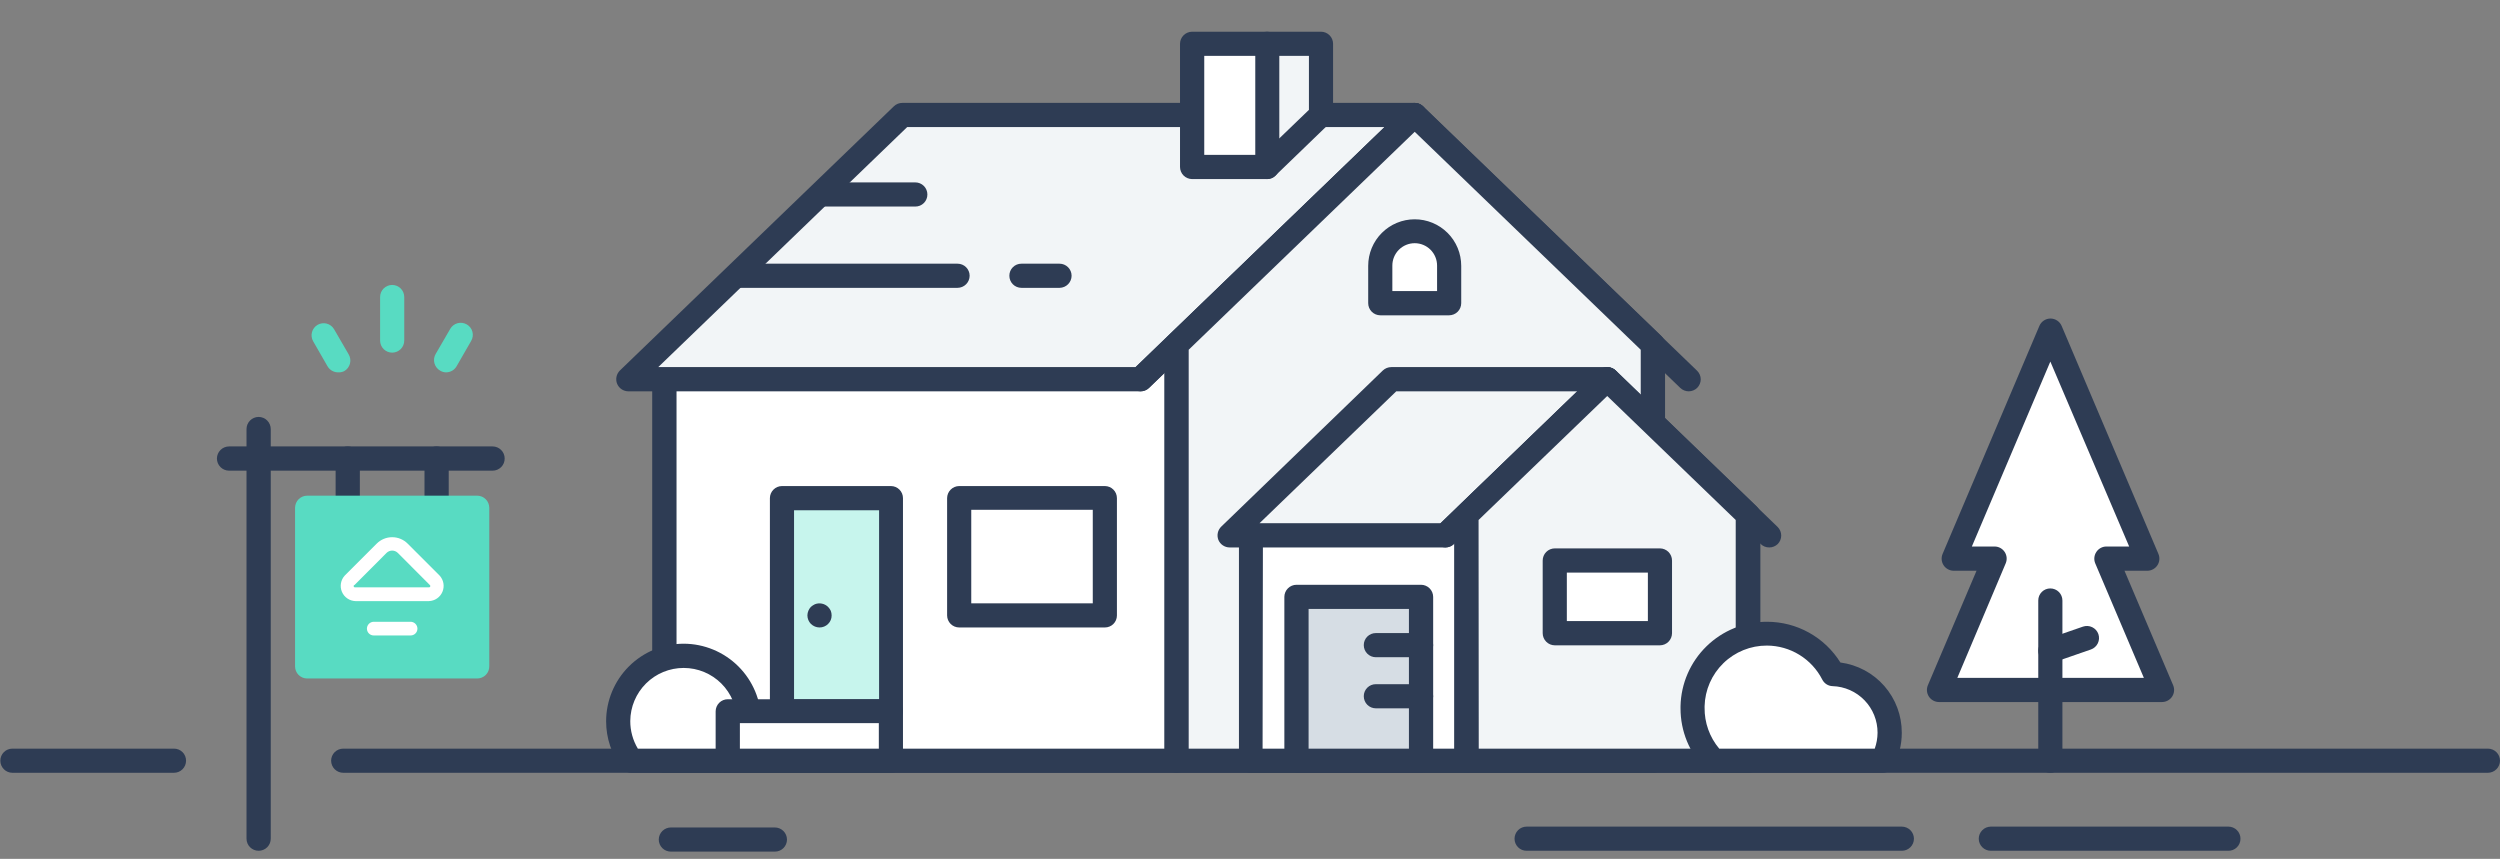
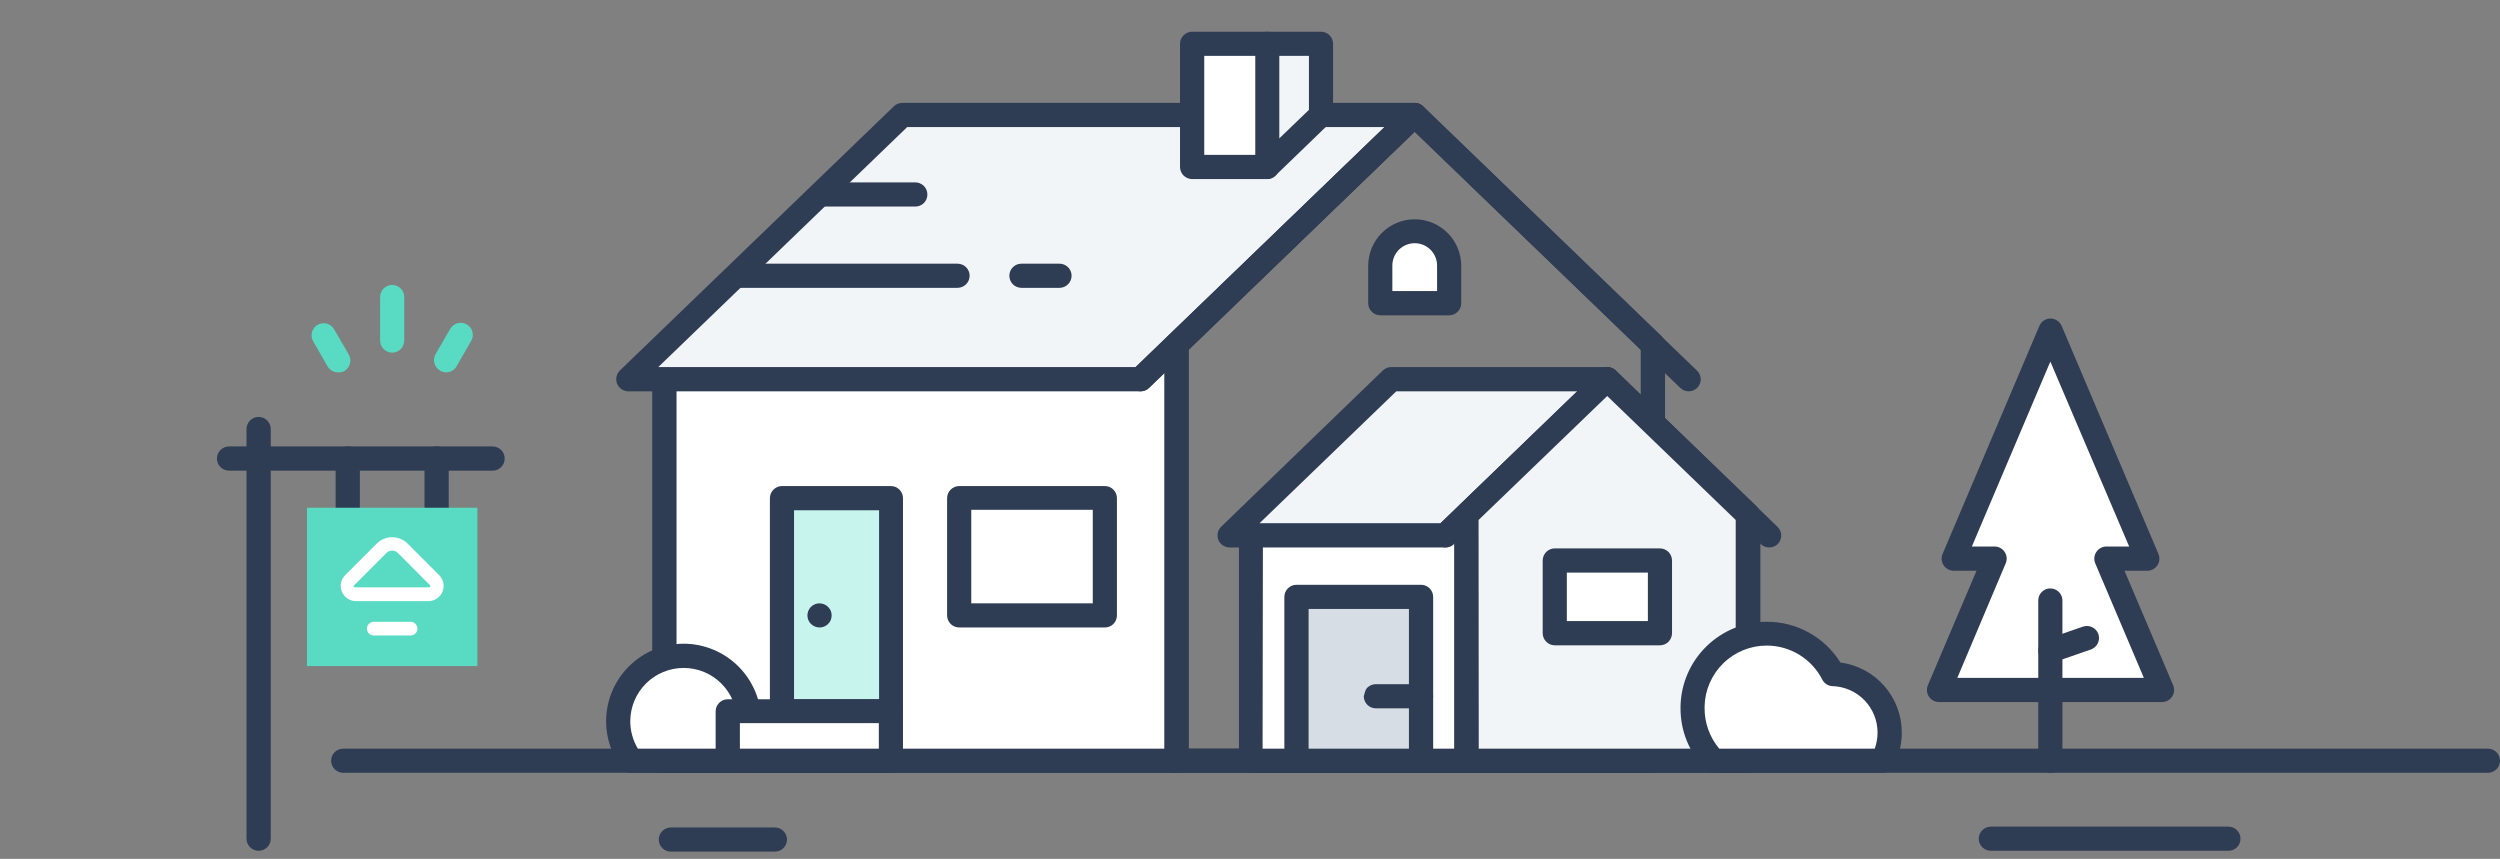
<svg xmlns="http://www.w3.org/2000/svg" width="294" height="101" viewBox="0 0 294 101" fill="none">
  <rect x="0" y="0" width="294" height="101" fill="#808080" stroke="none" />
  <g clip-path="url(#clip0)">
-     <path d="M223.66 100.05H179.53C179.343 100.051 179.158 100.015 178.985 99.945C178.812 99.874 178.655 99.769 178.523 99.637C178.391 99.505 178.286 99.348 178.215 99.175C178.144 99.002 178.109 98.817 178.11 98.63C178.11 98.444 178.147 98.259 178.218 98.087C178.29 97.914 178.394 97.758 178.526 97.626C178.658 97.494 178.814 97.389 178.987 97.318C179.159 97.247 179.344 97.21 179.53 97.21H223.66C224.036 97.213 224.395 97.363 224.661 97.629C224.927 97.894 225.077 98.254 225.08 98.63C225.08 98.816 225.043 99.001 224.972 99.173C224.901 99.346 224.796 99.502 224.664 99.634C224.532 99.766 224.376 99.871 224.203 99.942C224.031 100.013 223.847 100.05 223.66 100.05Z" fill="#2E3C54" />
    <path d="M91.12 100.15H78.9C78.713 100.151 78.527 100.116 78.353 100.045C78.18 99.974 78.022 99.87 77.889 99.738C77.757 99.606 77.651 99.449 77.579 99.276C77.507 99.103 77.47 98.917 77.47 98.73C77.473 98.353 77.624 97.991 77.892 97.725C78.16 97.459 78.522 97.31 78.9 97.31H91.12C91.498 97.31 91.86 97.459 92.128 97.725C92.396 97.991 92.547 98.353 92.55 98.73C92.55 98.917 92.513 99.103 92.441 99.276C92.369 99.449 92.263 99.606 92.131 99.738C91.998 99.87 91.84 99.974 91.666 100.045C91.493 100.116 91.307 100.151 91.12 100.15Z" fill="#2E3C54" />
    <path d="M262.01 100.05H234.12C233.743 100.05 233.382 99.9 233.116 99.634C232.85 99.368 232.7 99.007 232.7 98.63C232.703 98.254 232.853 97.894 233.119 97.629C233.385 97.363 233.744 97.213 234.12 97.21H262.06C262.437 97.21 262.798 97.36 263.064 97.626C263.33 97.892 263.48 98.253 263.48 98.63C263.482 98.821 263.444 99.011 263.37 99.187C263.296 99.363 263.187 99.522 263.05 99.655C262.912 99.788 262.749 99.892 262.57 99.96C262.392 100.027 262.201 100.058 262.01 100.05Z" fill="#2E3C54" />
    <path d="M46.12 41.47C45.743 41.47 45.382 41.32 45.116 41.054C44.849 40.788 44.7 40.427 44.7 40.05V34.93C44.7 34.553 44.849 34.192 45.116 33.926C45.382 33.66 45.743 33.51 46.12 33.51C46.497 33.51 46.858 33.66 47.124 33.926C47.39 34.192 47.54 34.553 47.54 34.93V40.05C47.54 40.427 47.39 40.788 47.124 41.054C46.858 41.32 46.497 41.47 46.12 41.47Z" fill="#58DBC2" />
    <path d="M52.48 43.79C52.234 43.791 51.992 43.725 51.78 43.6C51.611 43.507 51.462 43.38 51.343 43.228C51.224 43.075 51.136 42.9 51.087 42.713C51.037 42.526 51.026 42.331 51.054 42.14C51.082 41.949 51.149 41.765 51.25 41.6L52.95 38.67C53.043 38.508 53.167 38.367 53.315 38.253C53.463 38.14 53.632 38.056 53.812 38.008C53.992 37.96 54.18 37.947 54.365 37.972C54.55 37.996 54.728 38.057 54.89 38.15C55.053 38.242 55.195 38.366 55.309 38.514C55.424 38.662 55.508 38.831 55.556 39.011C55.604 39.192 55.616 39.38 55.591 39.565C55.566 39.751 55.505 39.929 55.41 40.09L53.72 43.03C53.599 43.255 53.421 43.444 53.203 43.578C52.985 43.712 52.736 43.785 52.48 43.79Z" fill="#58DBC2" />
    <path d="M39.76 43.79C39.509 43.79 39.263 43.724 39.046 43.6C38.828 43.475 38.647 43.296 38.52 43.08L36.83 40.14C36.737 39.978 36.676 39.8 36.652 39.615C36.627 39.43 36.64 39.242 36.688 39.062C36.736 38.882 36.82 38.713 36.933 38.565C37.047 38.417 37.188 38.293 37.35 38.2C37.511 38.107 37.69 38.046 37.875 38.022C38.06 37.998 38.248 38.01 38.428 38.058C38.608 38.106 38.777 38.19 38.925 38.303C39.073 38.417 39.197 38.559 39.29 38.72L40.99 41.65C41.091 41.814 41.158 41.998 41.187 42.188C41.216 42.379 41.206 42.574 41.157 42.761C41.109 42.948 41.023 43.123 40.904 43.276C40.786 43.429 40.639 43.556 40.47 43.65C40.249 43.757 40.005 43.805 39.76 43.79Z" fill="#58DBC2" />
    <path d="M40.9 61.67C40.521 61.67 40.157 61.519 39.889 61.251C39.621 60.983 39.47 60.619 39.47 60.24V53.92C39.473 53.542 39.624 53.181 39.892 52.915C40.16 52.649 40.523 52.5 40.9 52.5C41.276 52.503 41.636 52.653 41.901 52.919C42.167 53.184 42.317 53.544 42.32 53.92V60.24C42.32 60.617 42.171 60.98 41.905 61.248C41.639 61.516 41.278 61.667 40.9 61.67Z" fill="#2E3C54" />
    <path d="M30.41 100.05C30.033 100.05 29.672 99.9 29.406 99.634C29.14 99.368 28.99 99.007 28.99 98.63V50.46C28.99 50.083 29.139 49.72 29.405 49.452C29.671 49.184 30.032 49.033 30.41 49.03C30.598 49.03 30.784 49.067 30.957 49.139C31.131 49.211 31.288 49.316 31.421 49.449C31.554 49.582 31.659 49.739 31.731 49.913C31.803 50.086 31.84 50.272 31.84 50.46V98.63C31.84 98.817 31.803 99.003 31.731 99.176C31.659 99.349 31.553 99.506 31.421 99.638C31.288 99.77 31.13 99.874 30.956 99.945C30.783 100.016 30.597 100.051 30.41 100.05Z" fill="#2E3C54" />
    <path d="M57.93 55.35H26.93C26.552 55.347 26.191 55.196 25.925 54.928C25.659 54.66 25.51 54.297 25.51 53.92C25.513 53.544 25.663 53.184 25.929 52.919C26.195 52.653 26.554 52.503 26.93 52.5H57.93C58.307 52.5 58.668 52.65 58.934 52.916C59.2 53.182 59.35 53.543 59.35 53.92C59.351 54.107 59.316 54.293 59.245 54.467C59.174 54.64 59.07 54.798 58.938 54.931C58.806 55.063 58.649 55.169 58.476 55.241C58.303 55.313 58.117 55.35 57.93 55.35Z" fill="#2E3C54" />
    <path d="M51.35 61.67C50.971 61.67 50.607 61.519 50.339 61.251C50.071 60.983 49.92 60.619 49.92 60.24V53.92C49.923 53.542 50.075 53.181 50.342 52.915C50.61 52.649 50.972 52.5 51.35 52.5C51.726 52.503 52.086 52.653 52.351 52.919C52.617 53.184 52.767 53.544 52.77 53.92V60.24C52.77 60.617 52.621 60.98 52.355 61.248C52.089 61.516 51.727 61.667 51.35 61.67Z" fill="#2E3C54" />
    <path d="M36.1 78.33H56.14V59.71H36.1V78.33Z" fill="#58DBC2" />
-     <path d="M56.12 79.79H36.12C35.743 79.79 35.382 79.64 35.116 79.374C34.849 79.108 34.7 78.747 34.7 78.37V59.72C34.7 59.343 34.849 58.98 35.115 58.712C35.381 58.444 35.742 58.293 36.12 58.29H56.12C56.498 58.293 56.859 58.444 57.125 58.712C57.391 58.98 57.54 59.343 57.54 59.72V78.33C57.545 78.52 57.513 78.709 57.444 78.886C57.375 79.063 57.271 79.224 57.139 79.36C57.006 79.496 56.848 79.604 56.673 79.678C56.498 79.752 56.31 79.79 56.12 79.79ZM37.5 76.95H54.7V61.14H37.5V76.95Z" fill="#58DBC2" />
    <path d="M43.96 73.12H48.28C48.495 73.12 48.701 73.206 48.853 73.357C49.005 73.509 49.09 73.715 49.09 73.93C49.09 74.036 49.069 74.141 49.028 74.239C48.987 74.336 48.928 74.425 48.852 74.499C48.777 74.574 48.688 74.632 48.589 74.672C48.491 74.712 48.386 74.731 48.28 74.73H43.96C43.854 74.731 43.749 74.712 43.651 74.672C43.553 74.632 43.463 74.574 43.388 74.499C43.312 74.425 43.253 74.336 43.212 74.239C43.171 74.141 43.15 74.036 43.15 73.93C43.15 73.715 43.235 73.509 43.387 73.357C43.539 73.206 43.745 73.12 43.96 73.12Z" fill="white" />
    <path d="M41.8 70.69H50.44C50.782 70.679 51.114 70.57 51.397 70.375C51.679 70.181 51.899 69.91 52.032 69.594C52.165 69.278 52.204 68.931 52.145 68.593C52.086 68.256 51.932 67.942 51.7 67.69L47.94 63.93C47.701 63.691 47.417 63.501 47.105 63.371C46.793 63.241 46.458 63.175 46.12 63.175C45.782 63.175 45.447 63.241 45.135 63.371C44.822 63.501 44.539 63.691 44.3 63.93L40.54 67.69C40.308 67.942 40.154 68.256 40.095 68.593C40.036 68.931 40.075 69.278 40.208 69.594C40.341 69.91 40.561 70.181 40.843 70.375C41.126 70.57 41.458 70.679 41.8 70.69ZM41.67 68.82L45.46 65.02C45.636 64.847 45.873 64.749 46.12 64.749C46.367 64.749 46.604 64.847 46.78 65.02L50.57 68.82C50.589 68.841 50.601 68.867 50.606 68.894C50.611 68.922 50.608 68.95 50.598 68.976C50.587 69.002 50.57 69.025 50.547 69.041C50.525 69.058 50.498 69.068 50.47 69.07H41.77C41.734 69.078 41.697 69.072 41.666 69.054C41.634 69.037 41.61 69.008 41.597 68.974C41.585 68.94 41.586 68.902 41.599 68.868C41.613 68.835 41.638 68.807 41.67 68.79V68.82Z" fill="white" />
    <path d="M292.58 90.88H40.37C39.992 90.88 39.63 90.731 39.362 90.465C39.094 90.199 38.943 89.838 38.94 89.46C38.94 89.273 38.977 89.087 39.049 88.914C39.121 88.741 39.227 88.584 39.359 88.452C39.492 88.32 39.65 88.216 39.824 88.145C39.997 88.075 40.183 88.039 40.37 88.04H292.58C292.957 88.04 293.318 88.19 293.584 88.456C293.85 88.722 294 89.084 294 89.46C293.997 89.836 293.847 90.195 293.581 90.461C293.315 90.727 292.956 90.877 292.58 90.88Z" fill="#2E3C54" />
-     <path d="M20.46 90.88H1.46C1.083 90.88 0.722 90.731 0.456 90.464C0.19 90.198 0.04 89.837 0.04 89.46C0.039 89.273 0.075 89.088 0.145 88.915C0.216 88.742 0.321 88.585 0.453 88.453C0.585 88.321 0.742 88.216 0.915 88.145C1.088 88.075 1.273 88.039 1.46 88.04H20.46C20.647 88.039 20.832 88.075 21.005 88.145C21.178 88.216 21.335 88.321 21.467 88.453C21.599 88.585 21.704 88.742 21.775 88.915C21.846 89.088 21.881 89.273 21.88 89.46C21.88 89.837 21.73 90.198 21.464 90.464C21.198 90.731 20.837 90.88 20.46 90.88Z" fill="#2E3C54" />
    <path d="M78.14 89.46L138.37 89.46V41.15L78.14 41.15V89.46Z" fill="white" />
    <path d="M138.37 90.88H78.12C77.743 90.88 77.382 90.73 77.116 90.464C76.85 90.198 76.7 89.837 76.7 89.46V41.14C76.7 40.763 76.85 40.402 77.116 40.136C77.382 39.87 77.743 39.72 78.12 39.72H138.35C138.726 39.723 139.085 39.873 139.351 40.139C139.617 40.404 139.767 40.764 139.77 41.14V89.46C139.767 89.832 139.62 90.189 139.358 90.454C139.097 90.719 138.742 90.872 138.37 90.88ZM79.56 88.04H136.95V42.56H79.56V88.04Z" fill="#2E3C54" />
    <path d="M166.37 13.52L134.15 44.59H73.92L106.14 13.52H166.37Z" fill="#F2F5F7" />
    <path d="M134.12 46.02H73.89C73.607 46.018 73.331 45.932 73.096 45.774C72.861 45.616 72.678 45.392 72.57 45.13C72.466 44.866 72.443 44.578 72.501 44.3C72.56 44.023 72.699 43.769 72.9 43.57L105.12 12.5C105.388 12.24 105.747 12.097 106.12 12.1H166.35C166.634 12.099 166.911 12.184 167.147 12.342C167.382 12.501 167.564 12.727 167.67 12.99C167.775 13.252 167.8 13.539 167.741 13.815C167.683 14.091 167.543 14.344 167.34 14.54L135.12 45.62C134.851 45.878 134.493 46.021 134.12 46.02ZM77.41 43.17H133.55L162.83 14.94H106.69L77.41 43.17Z" fill="#2E3C54" />
    <path d="M134.12 46.02C133.933 46.016 133.748 45.975 133.576 45.9C133.404 45.825 133.249 45.716 133.12 45.58C132.856 45.314 132.708 44.955 132.708 44.58C132.708 44.205 132.856 43.846 133.12 43.58L165.34 12.51C165.606 12.246 165.965 12.098 166.34 12.098C166.715 12.098 167.074 12.246 167.34 12.51C167.604 12.776 167.752 13.135 167.752 13.51C167.752 13.885 167.604 14.244 167.34 14.51L135.12 45.62C134.85 45.877 134.492 46.02 134.12 46.02Z" fill="#2E3C54" />
    <path d="M198.6 46.02C198.228 46.02 197.87 45.877 197.6 45.62L165.37 14.54C165.106 14.274 164.958 13.915 164.958 13.54C164.958 13.165 165.106 12.806 165.37 12.54C165.636 12.276 165.995 12.128 166.37 12.128C166.745 12.128 167.104 12.276 167.37 12.54L199.59 43.61C199.722 43.741 199.826 43.897 199.898 44.069C199.969 44.24 200.006 44.424 200.006 44.61C200.006 44.796 199.969 44.98 199.898 45.151C199.826 45.323 199.722 45.479 199.59 45.61C199.326 45.871 198.971 46.018 198.6 46.02Z" fill="#2E3C54" />
-     <path d="M194.37 40.52V89.46H138.37V40.52L166.37 13.52L194.37 40.52Z" fill="#F2F5F7" />
    <path d="M194.37 90.88H138.37C137.993 90.88 137.632 90.731 137.366 90.464C137.1 90.198 136.95 89.837 136.95 89.46V40.52C136.952 40.333 136.991 40.149 137.065 39.977C137.138 39.805 137.246 39.65 137.38 39.52L165.38 12.52C165.647 12.259 166.006 12.112 166.38 12.112C166.754 12.112 167.113 12.259 167.38 12.52L195.38 39.52C195.514 39.65 195.622 39.805 195.695 39.977C195.769 40.149 195.808 40.333 195.81 40.52V89.46C195.81 89.648 195.773 89.835 195.7 90.008C195.627 90.182 195.521 90.339 195.387 90.471C195.253 90.603 195.094 90.708 194.92 90.778C194.745 90.848 194.558 90.883 194.37 90.88ZM139.79 88.04H192.95V41.13L166.37 15.5L139.79 41.13V88.04Z" fill="#2E3C54" />
    <path d="M147.1 89.46H172.48V60.92H147.1V89.46Z" fill="white" />
    <path d="M172.48 90.88H147.12C146.934 90.88 146.749 90.843 146.577 90.772C146.404 90.701 146.248 90.596 146.116 90.464C145.984 90.332 145.879 90.176 145.808 90.003C145.737 89.831 145.7 89.647 145.7 89.46V60.91C145.7 60.724 145.737 60.539 145.808 60.367C145.879 60.194 145.984 60.038 146.116 59.906C146.248 59.774 146.404 59.669 146.577 59.598C146.749 59.527 146.934 59.49 147.12 59.49H172.5C172.877 59.49 173.238 59.64 173.504 59.906C173.77 60.172 173.92 60.533 173.92 60.91V89.46C173.92 89.648 173.883 89.835 173.81 90.008C173.737 90.182 173.631 90.339 173.497 90.471C173.363 90.603 173.204 90.707 173.03 90.778C172.855 90.848 172.668 90.883 172.48 90.88ZM148.48 88.04H171.02V62.33H148.52L148.48 88.04Z" fill="#2E3C54" />
    <path d="M152.47 89.46H167.12V70.19H152.47V89.46Z" fill="#D6DDE4" />
    <path d="M167.12 90.88H152.46C152.084 90.877 151.724 90.727 151.459 90.461C151.193 90.195 151.043 89.836 151.04 89.46V70.19C151.043 69.814 151.193 69.455 151.459 69.189C151.724 68.923 152.084 68.773 152.46 68.77H167.12C167.496 68.773 167.855 68.923 168.121 69.189C168.387 69.455 168.537 69.814 168.54 70.19V89.46C168.537 89.836 168.387 90.195 168.121 90.461C167.855 90.727 167.496 90.877 167.12 90.88ZM153.89 88.04H165.69V71.61H153.89V88.04Z" fill="#2E3C54" />
    <path d="M189.03 44.59L169.99 62.95H144.61L163.64 44.59H189.03Z" fill="#F2F5F7" />
    <path d="M169.99 64.38H144.6C144.317 64.378 144.041 64.292 143.806 64.134C143.571 63.976 143.388 63.752 143.28 63.49C143.177 63.225 143.154 62.936 143.214 62.658C143.275 62.381 143.416 62.127 143.62 61.93L162.62 43.57C162.89 43.314 163.248 43.171 163.62 43.17H189.01C189.292 43.17 189.568 43.255 189.802 43.414C190.035 43.572 190.216 43.797 190.32 44.06C190.427 44.323 190.454 44.612 190.395 44.891C190.336 45.169 190.195 45.423 189.99 45.62L170.99 63.98C170.721 64.238 170.363 64.381 169.99 64.38ZM148.12 61.53H169.4L185.49 46.02H164.2L148.12 61.53Z" fill="#2E3C54" />
    <path d="M169.99 64.38C169.803 64.376 169.618 64.336 169.446 64.26C169.274 64.184 169.119 64.076 168.99 63.94C168.726 63.674 168.578 63.315 168.578 62.94C168.578 62.565 168.726 62.206 168.99 61.94L187.99 43.58C188.256 43.316 188.615 43.168 188.99 43.168C189.365 43.168 189.724 43.316 189.99 43.58C190.254 43.846 190.402 44.205 190.402 44.58C190.402 44.955 190.254 45.314 189.99 45.58L170.99 63.94C170.728 64.213 170.368 64.371 169.99 64.38Z" fill="#2E3C54" />
    <path d="M208.06 64.38C207.687 64.382 207.328 64.239 207.06 63.98L188.06 45.62C187.796 45.354 187.648 44.995 187.648 44.62C187.648 44.245 187.796 43.886 188.06 43.62C188.326 43.356 188.685 43.208 189.06 43.208C189.435 43.208 189.794 43.356 190.06 43.62L209.06 61.98C209.324 62.246 209.472 62.605 209.472 62.98C209.472 63.355 209.324 63.714 209.06 63.98C208.792 64.24 208.433 64.383 208.06 64.38Z" fill="#2E3C54" />
    <path d="M205.57 60.55V89.46H172.48V60.55L189.03 44.59L205.57 60.55Z" fill="#F2F5F7" />
    <path d="M205.57 90.88H172.48C172.104 90.877 171.744 90.727 171.479 90.461C171.213 90.195 171.063 89.836 171.06 89.46V60.55C171.069 60.174 171.223 59.816 171.49 59.55L188.04 43.6C188.306 43.336 188.665 43.188 189.04 43.188C189.415 43.188 189.774 43.336 190.04 43.6L206.58 59.55C206.853 59.812 207.011 60.172 207.02 60.55V89.46C207.019 89.649 206.98 89.835 206.906 90.009C206.833 90.183 206.725 90.34 206.591 90.472C206.456 90.604 206.296 90.708 206.121 90.778C205.946 90.848 205.759 90.883 205.57 90.88ZM173.9 88.04H204.12V61.15L189.01 46.57L173.88 61.15L173.9 88.04Z" fill="#2E3C54" />
    <path d="M149.01 19.64L155.35 13.52V5.15H149.01V19.64Z" fill="#F2F5F7" />
    <path d="M149.01 21.06C148.82 21.061 148.632 21.02 148.46 20.94C148.202 20.832 147.982 20.649 147.827 20.416C147.672 20.183 147.59 19.91 147.59 19.63V5.15C147.593 4.774 147.743 4.415 148.009 4.149C148.275 3.883 148.634 3.733 149.01 3.73H155.35C155.727 3.73 156.088 3.88 156.354 4.146C156.62 4.412 156.77 4.773 156.77 5.15V13.52C156.769 13.707 156.73 13.892 156.656 14.063C156.582 14.235 156.475 14.39 156.34 14.52L150 20.64C149.737 20.904 149.382 21.054 149.01 21.06ZM150.43 6.57V16.29L153.93 12.92V6.57H150.43Z" fill="#2E3C54" />
    <path d="M140.2 19.64H149.02V5.16L140.2 5.16V19.64Z" fill="white" />
    <path d="M149.01 21.06H140.19C139.812 21.057 139.451 20.905 139.185 20.638C138.919 20.37 138.77 20.008 138.77 19.63V5.15C138.773 4.774 138.923 4.415 139.189 4.149C139.455 3.883 139.814 3.733 140.19 3.73H149.01C149.387 3.73 149.748 3.88 150.014 4.146C150.28 4.412 150.43 4.773 150.43 5.15V19.63C150.431 19.817 150.396 20.003 150.325 20.177C150.254 20.35 150.15 20.508 150.018 20.64C149.886 20.773 149.729 20.879 149.556 20.951C149.383 21.023 149.197 21.06 149.01 21.06ZM141.62 18.21H147.62V6.57H141.62V18.21Z" fill="#2E3C54" />
    <path d="M104.78 58.59H91.97V83.66H104.78V58.59Z" fill="#C7F5ED" />
    <path d="M104.77 85.07H91.96C91.773 85.07 91.589 85.033 91.417 84.962C91.244 84.891 91.088 84.786 90.956 84.654C90.824 84.522 90.719 84.366 90.648 84.193C90.577 84.021 90.54 83.836 90.54 83.65V58.58C90.543 58.204 90.693 57.844 90.959 57.579C91.225 57.313 91.584 57.163 91.96 57.16H104.77C105.147 57.16 105.508 57.309 105.774 57.576C106.04 57.842 106.19 58.203 106.19 58.58V83.65C106.191 83.837 106.155 84.022 106.085 84.195C106.014 84.368 105.909 84.525 105.777 84.657C105.645 84.789 105.488 84.894 105.315 84.965C105.142 85.035 104.957 85.071 104.77 85.07ZM93.38 82.23H103.38V60.01H93.38V82.23Z" fill="#2E3C54" />
    <path d="M96.37 73.79C96.185 73.788 96.001 73.751 95.83 73.68C95.656 73.607 95.496 73.501 95.36 73.37C95.099 73.103 94.952 72.744 94.95 72.37C94.958 71.997 95.104 71.641 95.36 71.37C95.501 71.245 95.659 71.141 95.83 71.06C96.091 70.956 96.376 70.93 96.651 70.985C96.926 71.04 97.179 71.174 97.38 71.37C97.512 71.504 97.62 71.659 97.7 71.83C97.767 72.005 97.801 72.192 97.8 72.38C97.802 72.567 97.765 72.751 97.693 72.923C97.621 73.095 97.514 73.251 97.38 73.38C97.247 73.512 97.09 73.616 96.916 73.686C96.743 73.757 96.557 73.792 96.37 73.79Z" fill="#2E3C54" />
    <path d="M129.94 58.59H112.81V72.39H129.94V58.59Z" fill="white" />
    <path d="M129.93 73.79H112.8C112.423 73.79 112.062 73.64 111.796 73.374C111.53 73.108 111.38 72.746 111.38 72.37V58.58C111.383 58.204 111.533 57.844 111.799 57.579C112.065 57.313 112.424 57.163 112.8 57.16H129.93C130.117 57.16 130.301 57.197 130.473 57.268C130.646 57.339 130.802 57.444 130.934 57.576C131.066 57.708 131.171 57.864 131.242 58.036C131.313 58.209 131.35 58.393 131.35 58.58V72.39C131.349 72.575 131.311 72.758 131.239 72.929C131.167 73.099 131.062 73.254 130.93 73.384C130.798 73.514 130.642 73.617 130.47 73.686C130.299 73.756 130.115 73.791 129.93 73.79ZM114.22 70.95H128.51V59.95H114.22V70.95Z" fill="#2E3C54" />
    <path d="M195.21 65.92H182.84V74.47H195.21V65.92Z" fill="white" />
    <path d="M195.21 75.89H182.84C182.464 75.887 182.104 75.737 181.839 75.471C181.573 75.206 181.423 74.846 181.42 74.47V65.92C181.42 65.543 181.569 65.18 181.835 64.912C182.101 64.644 182.462 64.493 182.84 64.49H195.21C195.587 64.493 195.949 64.644 196.215 64.912C196.481 65.18 196.63 65.543 196.63 65.92V74.47C196.627 74.846 196.477 75.206 196.211 75.471C195.945 75.737 195.586 75.887 195.21 75.89ZM184.26 73.04H193.79V67.34H184.26V73.04Z" fill="#2E3C54" />
    <path d="M107.64 24.29H96.89C96.703 24.291 96.518 24.256 96.345 24.185C96.172 24.114 96.015 24.009 95.883 23.877C95.751 23.745 95.646 23.588 95.575 23.415C95.504 23.242 95.469 23.057 95.47 22.87C95.47 22.683 95.507 22.499 95.578 22.326C95.65 22.154 95.754 21.998 95.886 21.866C96.018 21.734 96.174 21.629 96.347 21.558C96.519 21.487 96.704 21.45 96.89 21.45H107.64C108.017 21.45 108.378 21.6 108.644 21.866C108.91 22.132 109.06 22.493 109.06 22.87C109.061 23.057 109.026 23.242 108.955 23.415C108.884 23.588 108.779 23.745 108.647 23.877C108.515 24.009 108.358 24.114 108.185 24.185C108.012 24.256 107.827 24.291 107.64 24.29Z" fill="#2E3C54" />
    <path d="M112.61 33.85H86.92C86.543 33.85 86.18 33.701 85.912 33.435C85.644 33.169 85.493 32.808 85.49 32.43C85.49 32.243 85.527 32.057 85.599 31.884C85.671 31.711 85.776 31.554 85.909 31.422C86.042 31.29 86.2 31.186 86.374 31.115C86.547 31.044 86.733 31.009 86.92 31.01H112.61C112.796 31.01 112.981 31.047 113.153 31.118C113.326 31.189 113.482 31.294 113.614 31.426C113.746 31.558 113.851 31.714 113.922 31.887C113.993 32.059 114.03 32.244 114.03 32.43C114.027 32.806 113.877 33.166 113.611 33.431C113.345 33.697 112.986 33.847 112.61 33.85Z" fill="#2E3C54" />
    <path d="M124.62 33.85H120.12C119.743 33.85 119.382 33.7 119.116 33.434C118.85 33.168 118.7 32.807 118.7 32.43C118.699 32.243 118.735 32.058 118.805 31.885C118.876 31.712 118.981 31.555 119.113 31.423C119.245 31.291 119.402 31.186 119.575 31.115C119.748 31.044 119.933 31.009 120.12 31.01H124.6C124.977 31.01 125.338 31.16 125.604 31.426C125.87 31.692 126.02 32.053 126.02 32.43C126.018 32.802 125.87 33.159 125.608 33.424C125.347 33.69 124.992 33.842 124.62 33.85Z" fill="#2E3C54" />
-     <path d="M167.12 77.29H161.8C161.423 77.29 161.062 77.14 160.796 76.874C160.53 76.608 160.38 76.247 160.38 75.87C160.379 75.683 160.414 75.498 160.485 75.325C160.556 75.152 160.661 74.995 160.793 74.863C160.925 74.731 161.082 74.626 161.255 74.555C161.428 74.484 161.613 74.449 161.8 74.45H167.12C167.497 74.45 167.858 74.6 168.124 74.866C168.39 75.132 168.54 75.493 168.54 75.87C168.537 76.246 168.387 76.605 168.121 76.871C167.856 77.137 167.496 77.287 167.12 77.29Z" fill="#2E3C54" />
-     <path d="M167.12 83.3H161.8C161.614 83.3 161.429 83.263 161.257 83.192C161.084 83.121 160.928 83.016 160.796 82.884C160.664 82.752 160.559 82.596 160.488 82.423C160.417 82.251 160.38 82.067 160.38 81.88C160.379 81.693 160.414 81.508 160.485 81.335C160.556 81.162 160.661 81.005 160.793 80.873C160.925 80.741 161.082 80.636 161.255 80.565C161.428 80.495 161.613 80.459 161.8 80.46H167.12C167.497 80.46 167.858 80.61 168.124 80.876C168.39 81.142 168.54 81.503 168.54 81.88C168.537 82.256 168.387 82.615 168.121 82.881C167.856 83.147 167.496 83.297 167.12 83.3Z" fill="#2E3C54" />
+     <path d="M167.12 83.3H161.8C161.614 83.3 161.429 83.263 161.257 83.192C161.084 83.121 160.928 83.016 160.796 82.884C160.664 82.752 160.559 82.596 160.488 82.423C160.417 82.251 160.38 82.067 160.38 81.88C160.556 81.162 160.661 81.005 160.793 80.873C160.925 80.741 161.082 80.636 161.255 80.565C161.428 80.495 161.613 80.459 161.8 80.46H167.12C167.497 80.46 167.858 80.61 168.124 80.876C168.39 81.142 168.54 81.503 168.54 81.88C168.537 82.256 168.387 82.615 168.121 82.881C167.856 83.147 167.496 83.297 167.12 83.3Z" fill="#2E3C54" />
    <path d="M162.32 35.66V31.26C162.32 30.199 162.741 29.182 163.492 28.432C164.242 27.681 165.259 27.26 166.32 27.26C167.381 27.26 168.398 27.681 169.148 28.432C169.899 29.182 170.32 30.199 170.32 31.26V35.66H162.32Z" fill="white" />
    <path d="M170.42 37.08H162.32C161.942 37.077 161.581 36.926 161.315 36.658C161.049 36.39 160.9 36.028 160.9 35.65V31.26C160.9 29.809 161.476 28.418 162.502 27.392C163.528 26.366 164.919 25.79 166.37 25.79C167.088 25.79 167.8 25.931 168.463 26.206C169.127 26.481 169.73 26.884 170.238 27.392C170.746 27.9 171.149 28.503 171.424 29.167C171.698 29.83 171.84 30.542 171.84 31.26V35.65C171.84 36.028 171.691 36.39 171.425 36.658C171.159 36.926 170.798 37.077 170.42 37.08ZM163.74 34.23H169V31.23C169 30.532 168.723 29.864 168.23 29.37C167.737 28.877 167.068 28.6 166.37 28.6C165.672 28.6 165.003 28.877 164.51 29.37C164.017 29.864 163.74 30.532 163.74 31.23V34.23Z" fill="#2E3C54" />
    <path d="M215.56 79.27C214.823 77.845 213.708 76.65 212.338 75.816C210.968 74.982 209.394 74.54 207.79 74.54C205.511 74.542 203.323 75.431 201.689 77.02C200.055 78.609 199.105 80.772 199.04 83.05C199.04 83.13 199.04 83.22 199.04 83.3C199.036 85.607 199.946 87.822 201.57 89.46H221.4C221.948 88.447 222.233 87.312 222.23 86.16C222.228 84.371 221.532 82.652 220.288 81.367C219.043 80.082 217.348 79.33 215.56 79.27Z" fill="white" />
    <path d="M221.39 90.88H201.56C201.185 90.875 200.826 90.724 200.56 90.46C198.677 88.553 197.624 85.98 197.63 83.3C197.625 83.217 197.625 83.133 197.63 83.05C197.685 80.392 198.782 77.862 200.684 76.005C202.586 74.147 205.142 73.112 207.8 73.12C209.527 73.119 211.226 73.558 212.736 74.397C214.246 75.235 215.517 76.444 216.43 77.91C218.432 78.173 220.27 79.156 221.599 80.677C222.928 82.198 223.657 84.15 223.65 86.17C223.652 87.565 223.309 88.94 222.65 90.17C222.521 90.389 222.337 90.57 222.116 90.695C221.894 90.819 221.644 90.883 221.39 90.88ZM202.18 88.04H220.47C220.684 87.44 220.796 86.807 220.8 86.17C220.806 84.747 220.256 83.379 219.268 82.355C218.28 81.332 216.932 80.734 215.51 80.69C215.258 80.683 215.012 80.607 214.799 80.472C214.586 80.336 214.414 80.145 214.3 79.92C213.687 78.72 212.755 77.712 211.606 77.006C210.458 76.3 209.138 75.925 207.79 75.92C205.879 75.914 204.041 76.657 202.671 77.99C201.301 79.323 200.507 81.139 200.46 83.05C200.46 83.05 200.46 83.2 200.46 83.22C200.437 84.981 201.048 86.691 202.18 88.04Z" fill="#2E3C54" />
    <path d="M72.7 84.79C72.7 82.748 73.511 80.789 74.955 79.345C76.399 77.901 78.358 77.09 80.4 77.09C81.413 77.086 82.417 77.282 83.354 77.668C84.291 78.053 85.143 78.62 85.861 79.335C86.578 80.051 87.147 80.901 87.535 81.837C87.922 82.773 88.121 83.777 88.12 84.79C88.122 86.466 87.574 88.096 86.56 89.43H74.29C73.265 88.1 72.706 86.469 72.7 84.79Z" fill="white" />
    <path d="M86.53 90.88H74.26C74.039 90.88 73.82 90.829 73.622 90.73C73.424 90.631 73.252 90.487 73.12 90.31C71.925 88.729 71.279 86.802 71.28 84.82C71.283 82.402 72.244 80.084 73.954 78.374C75.664 76.664 77.982 75.703 80.4 75.7C82.812 75.705 85.124 76.664 86.832 78.366C88.541 80.069 89.507 82.378 89.52 84.79C89.525 86.774 88.875 88.704 87.67 90.28C87.541 90.463 87.37 90.612 87.172 90.717C86.974 90.821 86.754 90.877 86.53 90.88ZM75.01 88.04H85.78C86.366 87.068 86.674 85.954 86.67 84.82C86.67 83.157 86.009 81.562 84.834 80.386C83.658 79.21 82.063 78.55 80.4 78.55C78.741 78.55 77.15 79.206 75.973 80.375C74.797 81.544 74.131 83.131 74.12 84.79C74.116 85.934 74.424 87.058 75.01 88.04Z" fill="#2E3C54" />
    <path d="M104.78 83.65H85.59V89.45H104.78V83.65Z" fill="white" />
    <path d="M104.77 90.88H85.59C85.212 90.88 84.85 90.731 84.582 90.465C84.314 90.199 84.163 89.838 84.16 89.46V83.65C84.163 83.272 84.314 82.911 84.582 82.645C84.85 82.379 85.212 82.23 85.59 82.23H104.77C105.147 82.23 105.508 82.38 105.774 82.646C106.04 82.912 106.19 83.273 106.19 83.65V89.46C106.19 89.837 106.04 90.198 105.774 90.464C105.508 90.73 105.147 90.88 104.77 90.88ZM87.01 88.04H103.35V85.04H87.01V88.04Z" fill="#2E3C54" />
    <path d="M228.03 81.14L234.59 65.7H229.76L241.14 38.88L252.52 65.7H247.7L254.25 81.14H228.03Z" fill="white" />
    <path d="M254.25 82.56H228.03C227.794 82.56 227.562 82.501 227.355 82.389C227.147 82.278 226.97 82.117 226.84 81.92C226.711 81.724 226.632 81.499 226.611 81.265C226.59 81.031 226.628 80.796 226.72 80.58L232.44 67.12H229.76C229.524 67.12 229.292 67.061 229.085 66.949C228.877 66.838 228.7 66.677 228.57 66.48C228.441 66.284 228.362 66.059 228.341 65.825C228.32 65.591 228.358 65.356 228.45 65.14L239.83 38.33C239.938 38.072 240.12 37.852 240.354 37.697C240.587 37.542 240.86 37.46 241.14 37.46C241.42 37.461 241.693 37.544 241.925 37.699C242.158 37.853 242.341 38.073 242.45 38.33L253.83 65.14C253.922 65.356 253.96 65.591 253.939 65.825C253.918 66.059 253.839 66.284 253.71 66.48C253.58 66.677 253.403 66.838 253.195 66.949C252.988 67.061 252.756 67.12 252.52 67.12H249.84L255.56 80.58C255.652 80.796 255.69 81.031 255.669 81.265C255.648 81.499 255.569 81.724 255.44 81.92C255.31 82.117 255.133 82.278 254.925 82.389C254.718 82.501 254.486 82.56 254.25 82.56ZM230.18 79.72H252.12L246.4 66.25C246.309 66.033 246.274 65.797 246.296 65.564C246.319 65.33 246.399 65.105 246.53 64.91C246.658 64.714 246.833 64.552 247.039 64.441C247.245 64.329 247.476 64.27 247.71 64.27H250.39L241.12 42.52L231.89 64.27H234.56C234.796 64.269 235.028 64.328 235.236 64.439C235.444 64.551 235.62 64.713 235.75 64.91C235.879 65.106 235.958 65.331 235.979 65.565C236 65.799 235.962 66.034 235.87 66.25L230.18 79.72Z" fill="#2E3C54" />
    <path d="M241.12 90.88C240.743 90.88 240.382 90.73 240.116 90.464C239.85 90.198 239.7 89.837 239.7 89.46V70.62C239.699 70.433 239.735 70.248 239.805 70.075C239.876 69.902 239.981 69.745 240.113 69.613C240.245 69.481 240.402 69.376 240.575 69.305C240.748 69.234 240.933 69.199 241.12 69.2C241.307 69.2 241.491 69.237 241.663 69.308C241.836 69.379 241.992 69.484 242.124 69.616C242.256 69.748 242.361 69.904 242.432 70.077C242.503 70.249 242.54 70.433 242.54 70.62V89.46C242.537 89.836 242.387 90.195 242.121 90.461C241.856 90.727 241.496 90.877 241.12 90.88Z" fill="#2E3C54" />
    <path d="M241.12 77.99C240.819 77.988 240.527 77.89 240.286 77.71C240.045 77.53 239.867 77.278 239.78 76.99C239.718 76.814 239.692 76.628 239.702 76.442C239.712 76.255 239.759 76.073 239.84 75.905C239.921 75.737 240.034 75.586 240.173 75.462C240.312 75.338 240.474 75.242 240.65 75.18L244.96 73.69C245.317 73.569 245.707 73.593 246.046 73.758C246.385 73.922 246.645 74.214 246.77 74.57C246.891 74.927 246.867 75.317 246.702 75.656C246.537 75.995 246.246 76.255 245.89 76.38L241.59 77.87C241.44 77.934 241.282 77.974 241.12 77.99Z" fill="#2E3C54" />
  </g>
  <defs>
    <clipPath id="clip0">
      <rect width="294" height="100.15" fill="white" />
    </clipPath>
  </defs>
</svg>